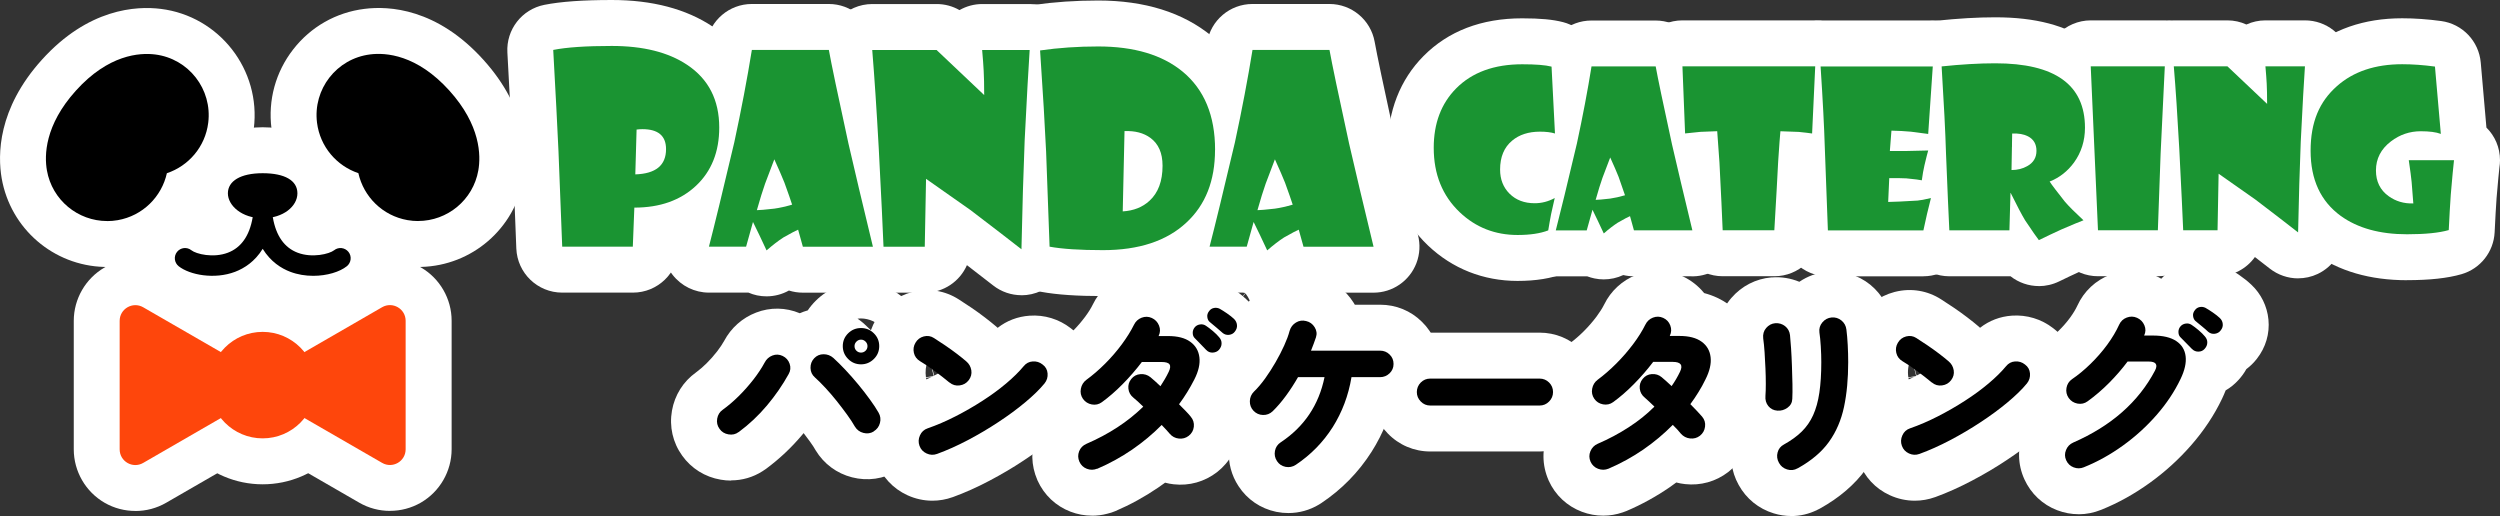
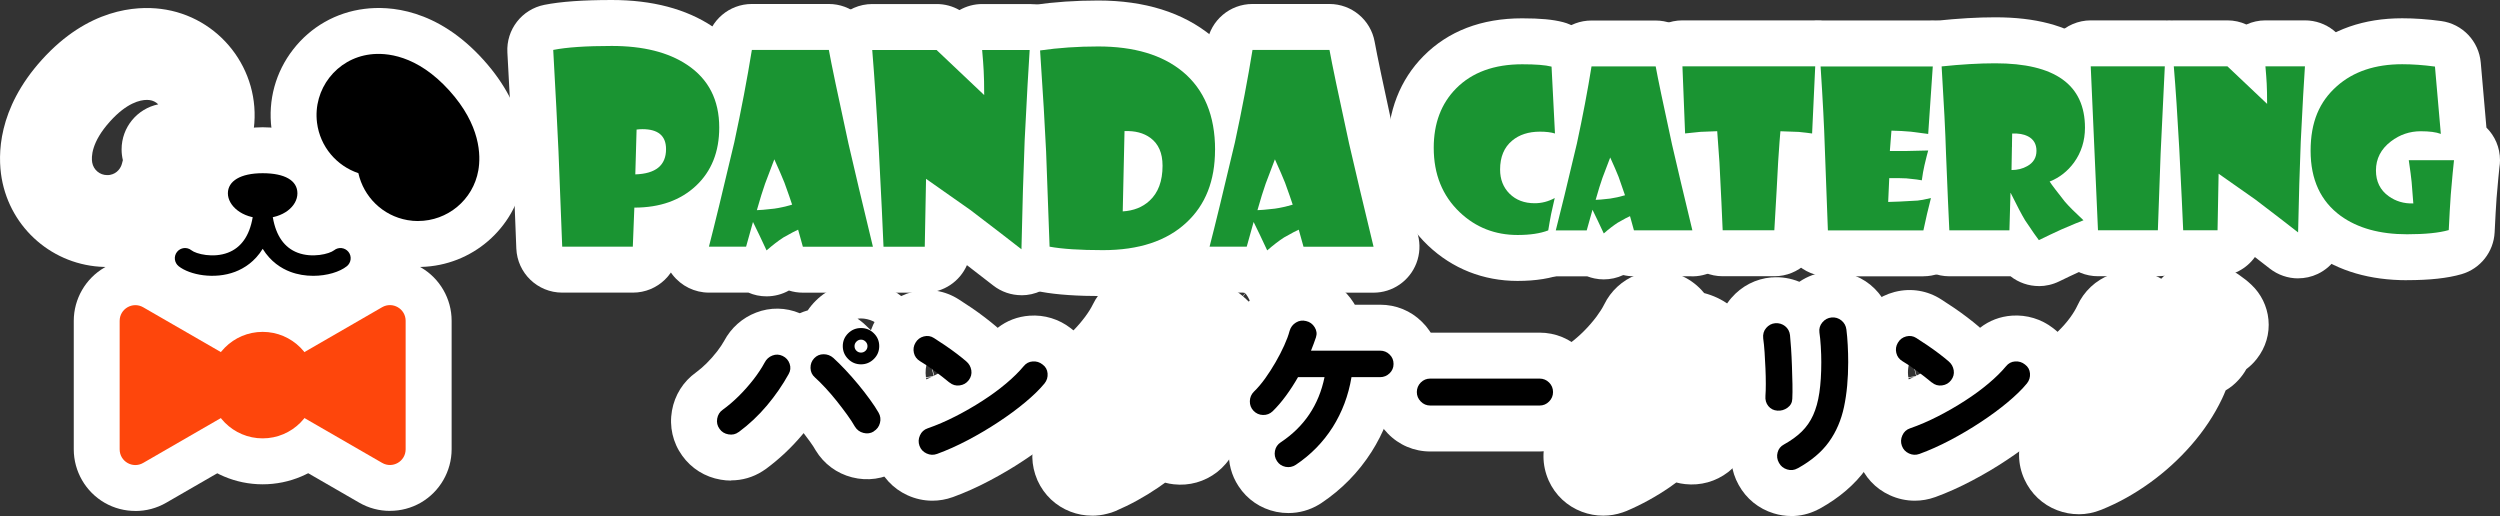
<svg xmlns="http://www.w3.org/2000/svg" id="_レイヤー_2" data-name=" レイヤー 2" viewBox="0 0 489.72 101.08">
  <rect x="0" y="0" width="489.72" height="101.08" fill="#333333" stroke="none" />
  <defs>
    <style>
      .cls-1 {
        fill: #fff;
      }

      .cls-2 {
        fill: #1a9432;
      }

      .cls-3 {
        fill: #fe460c;
      }
    </style>
  </defs>
  <g id="_レイヤー_1-2" data-name=" レイヤー 1-2">
    <g>
      <g>
        <g>
          <path class="cls-1" d="M123.96,57.32h-13.83c-4.83,0-8.8-3.82-8.99-8.65l-.73-18.69c-.23-4.96-.57-11.6-1.02-19.7-.25-4.48,2.83-8.45,7.23-9.33,3.22-.64,7.55-.95,13.23-.95,7.92,0,14.56,1.75,19.74,5.2,6.74,4.48,10.31,11.32,10.31,19.78h0c0,7.21-2.55,13.42-7.38,17.97-2.74,2.57-5.93,4.4-9.54,5.5v.22c-.2,4.83-4.17,8.65-9,8.65ZM121.47,29.22c0,.96.35,1.88.88,2.66.65-.14,1.33-.2,2.02-.2l-.21-6.4c-1.28.56-2.69,2.35-2.69,3.94ZM124.61,25.13h0ZM117.84,18.02c.03.49.05.98.08,1.46.48-.55,1.03-1.05,1.64-1.47-.6,0-1.18,0-1.71.02Z" />
          <path class="cls-1" d="M150.16,58.05c-.62,0-1.24-.06-1.86-.19-.59-.13-1.17-.31-1.71-.55-.14,0-.29.01-.44.01h-7.28c-2.78,0-5.41-1.29-7.12-3.49s-2.29-5.07-1.6-7.77c1.08-4.15,2.72-10.94,4.9-20.17,1.33-6.2,2.46-12.11,3.34-17.54.7-4.36,4.47-7.57,8.88-7.57h15.08c4.36,0,8.09,3.12,8.86,7.42.45,2.5,1.72,8.56,3.77,18.01,1.06,4.63,2.56,10.97,4.71,19.84.49,1.86.38,3.87-.39,5.72-1.39,3.36-4.67,5.56-8.31,5.56h-13.73c-.94,0-1.86-.15-2.72-.42-1.34.75-2.85,1.14-4.39,1.14ZM159.93,53.24h0ZM154.13,22.55c.63.18,1.25.43,1.82.74-.36-1.66-.67-3.16-.96-4.51h-.14c-.23,1.24-.47,2.5-.72,3.77Z" />
          <path class="cls-1" d="M200.1,57.83c-1.98,0-3.94-.65-5.56-1.92-1.31-1.03-3.03-2.36-5.13-3.97-1.39,3.18-4.57,5.39-8.25,5.39h-8.08c-4.84,0-8.81-3.82-8.99-8.66-.13-3.31-.44-9.73-.92-19.1-.41-7.36-.83-13.78-1.26-19.05-.21-2.51.65-4.98,2.35-6.83,1.7-1.85,4.1-2.9,6.62-2.9h12.6c1.58,0,3.12.41,4.47,1.19,1.35-.77,2.88-1.19,4.46-1.19h9.31c2.49,0,4.87,1.03,6.58,2.86,1.7,1.82,2.57,4.27,2.4,6.75-.23,3.44-.57,9.5-.97,17.53-.24,6.03-.45,13.16-.62,21.09-.07,3.41-2.07,6.49-5.15,7.95-1.23.58-2.54.87-3.85.87ZM181.4,26.03c1.82,0,3.64.55,5.18,1.64l2.48,1.74c.91.64,1.75,1.23,2.52,1.77.04-1.25.09-2.46.14-3.63-1.88-.23-3.67-1.04-5.11-2.4l-6.02-5.7c.13,2.09.27,4.29.4,6.58.14,0,.28,0,.42,0Z" />
          <path class="cls-1" d="M216.06,58c-5.08,0-9.03-.27-12.08-.83-4.15-.76-7.22-4.3-7.38-8.52l-.68-18.64c-.22-4.75-.61-11.35-1.17-19.52-.32-4.7,3.04-8.85,7.7-9.52,4.04-.58,8.29-.87,12.65-.87,9.14,0,16.63,2.34,22.26,6.97,4.41,3.65,9.66,10.46,9.66,22.28,0,.16,0,.33-.01.49-.11,8.3-3.05,15.34-8.51,20.38-5.52,5.15-13.08,7.78-22.43,7.78ZM218.91,32.88c.12.26.3.57.56.86l-.08-1.26c-.1.05-.22.13-.33.24-.06.05-.11.1-.15.16ZM218.66,33.32h0ZM213.3,18.12c.04.6.07,1.18.11,1.75.58-.69,1.26-1.29,2.02-1.77-.71,0-1.42,0-2.13.02Z" />
          <path class="cls-1" d="M248.23,58.05c-.62,0-1.24-.06-1.86-.19-.59-.12-1.17-.31-1.72-.55-.14,0-.29.01-.44.01h-7.28c-2.79,0-5.41-1.29-7.12-3.49-1.7-2.2-2.29-5.07-1.59-7.77,1.07-4.12,2.72-10.91,4.9-20.17,1.34-6.21,2.46-12.11,3.33-17.54.7-4.36,4.47-7.57,8.89-7.57h15.08c4.36,0,8.09,3.12,8.86,7.41.45,2.51,1.72,8.57,3.78,18.01,1.06,4.64,2.56,10.97,4.7,19.83.47,1.79.39,3.73-.31,5.54-1.34,3.47-4.67,5.76-8.39,5.76h-13.73c-.94,0-1.86-.15-2.72-.42-1.34.75-2.85,1.14-4.39,1.14ZM258,53.24h0ZM252.2,22.55c.64.18,1.25.43,1.82.74-.36-1.66-.68-3.16-.96-4.51h-.14c-.23,1.24-.47,2.5-.72,3.77Z" />
          <path class="cls-1" d="M297.28,55.03c-6.69,0-12.75-2.39-17.53-6.92-5.17-4.91-7.91-11.54-7.91-19.16,0-7.13,2.42-13.34,7-17.96,4.86-4.91,11.37-7.4,19.33-7.4,3.55,0,6.03.23,8.02.75,3.8.99,6.52,4.33,6.72,8.25l.66,12.99c.01.19.02.38.02.57h0c0,2.49-1,4.74-2.63,6.37,2.15,2.2,3.07,5.37,2.32,8.41-.13.51-.34,1.45-.63,2.83-.18.91-.33,1.85-.5,2.82-.51,3.16-2.67,5.8-5.65,6.95-2.62,1.01-5.64,1.5-9.23,1.5ZM301.34,34.81h0Z" />
          <path class="cls-1" d="M314.16,54.73c-.61,0-1.22-.06-1.83-.19-.48-.1-.95-.24-1.41-.41-.04,0-.07,0-.11,0h-6.06c-2.78,0-5.41-1.29-7.12-3.49-1.7-2.2-2.29-5.07-1.6-7.76.86-3.33,2.23-8.97,4.07-16.76,1.14-5.3,2.04-10.05,2.75-14.52.7-4.37,4.46-7.58,8.89-7.58h12.57c4.36,0,8.1,3.13,8.86,7.42.35,1.96,1.37,6.84,3.12,14.9.95,4.12,2.28,9.73,3.96,16.68.94,3.88-.79,7.92-4.25,9.91-1.53.88-3.25,1.28-4.92,1.19h-11.02c-.71,0-1.41-.08-2.08-.24-1.2.56-2.5.85-3.83.85ZM322.93,50.57h0Z" />
          <path class="cls-1" d="M347.57,54.11h-10.12c-4.83,0-8.8-3.82-8.99-8.65-.09-2.33-.26-5.88-.49-10.58-1.38-.33-2.67-1-3.77-1.94-1.88-1.63-3-3.96-3.1-6.45l-.52-13.15c-.1-2.45.81-4.83,2.5-6.59,1.7-1.77,4.04-2.76,6.49-2.76h26.01c4.97,0,9,4.03,9,9,0,.14,0,.29,0,.43l-.61,13.15c-.12,2.54-1.31,4.91-3.27,6.53-1.04.86-2.24,1.46-3.52,1.78-.15,2.81-.35,6.4-.61,10.76-.28,4.76-4.22,8.47-8.98,8.47Z" />
          <path class="cls-1" d="M376.77,54.13h-18.71c-4.84,0-8.81-3.83-8.99-8.67l-.61-16.39c-.11-3.8-.38-8.98-.81-15.47-.16-2.48.71-4.92,2.41-6.74,1.7-1.82,4.08-2.85,6.57-2.85h21.38c.3-.02.6-.03.91-.01,4.85.16,8.69,4.14,8.69,8.99v.02c0,.27-.01.53-.03.79l-.89,13.04c-.02.34-.07.68-.13,1.01.25,1.35.19,2.76-.21,4.12-.03.11-.2.7-.5,1.99,1.32,2.07,1.74,4.62,1.12,7.06-.11.41-.36,1.41-.74,3-.17.75-.39,1.75-.65,2.97-.89,4.14-4.56,7.13-8.8,7.13Z" />
          <path class="cls-1" d="M399.4,56.04c-2,0-3.97-.67-5.56-1.92-.07,0-.14,0-.21,0h-11.77c-4.8,0-8.75-3.77-8.99-8.56-.17-3.37-.39-8.59-.65-15.11-.12-4.06-.4-9.55-.85-16.89-.3-4.81,3.25-9.01,8.05-9.51,4.24-.44,7.98-.66,11.43-.66,7.87,0,13.9,1.59,18.44,4.85,3.71,2.67,8.14,7.74,8.14,16.76h0v.04c0,4.17-1.13,7.98-3.35,11.34.06.05.12.11.18.17,2.3,2.13,3.33,5.31,2.7,8.39-.62,3.08-2.8,5.6-5.75,6.68-.21.08-.99.38-3.76,1.57-1.34.61-2.71,1.26-4.08,1.93-1.27.62-2.63.93-3.97.93ZM390.14,28.06c.02.52.04,1.03.05,1.51,1.17-.52,2.48-.79,3.84-.77v-4.49c-.31,0-.83.1-1.35.4-1.19.67-2.14,1.94-2.54,3.35Z" />
          <path class="cls-1" d="M422.7,54.11h-11.73c-4.82,0-8.78-3.79-8.99-8.6l-1.42-32.12c-.11-2.45.79-4.84,2.49-6.62,1.7-1.77,4.05-2.78,6.5-2.78h14.51c4.97,0,9,4.03,9,9,0,.14,0,.3-.01.44l-.82,17.08c-.15,3.6-.33,8.59-.53,14.9-.16,4.85-4.14,8.7-9,8.7Z" />
          <path class="cls-1" d="M450.18,54.53c-1.98,0-3.95-.66-5.57-1.93-.78-.61-1.75-1.37-2.9-2.25-1.63,2.28-4.31,3.76-7.32,3.76h-6.73c-4.83,0-8.8-3.82-8.99-8.65-.1-2.65-.34-7.55-.77-15.91-.36-6.51-.7-11.69-1.05-15.8-.21-2.51.64-4.99,2.34-6.85,1.71-1.85,4.11-2.91,6.63-2.91h10.5c1.3,0,2.57.28,3.72.81,1.16-.53,2.43-.81,3.72-.81h7.76c4.17,0,7.8,2.87,8.76,6.93.26,1.11.31,2.22.16,3.29-.18,2.73-.43,7.2-.77,13.97-.2,4.93-.37,10.69-.51,17.53-.07,3.41-2.07,6.49-5.15,7.95-1.22.58-2.54.86-3.85.86ZM435.68,25.09c.13.02.27.04.4.06l-.42-.4c0,.11.01.23.02.34Z" />
          <path class="cls-1" d="M471.5,54.89c-7.23,0-13.37-1.78-18.24-5.3-4.41-3.21-9.64-9.27-9.64-20.05,0-8.07,2.76-14.61,8.2-19.41,4.9-4.34,11.21-6.55,18.74-6.55,2.4,0,4.97.18,7.63.54,4.17.56,7.39,3.94,7.76,8.14l1.11,12.73c1.65,1.63,2.66,3.89,2.66,6.39,0,.49-.04.98-.12,1.45-.1.91-.27,2.65-.55,5.96-.13,1.81-.25,4-.38,6.71-.19,3.84-2.79,7.14-6.49,8.21-2.73.79-6.23,1.17-10.68,1.17Z" />
        </g>
        <g>
          <path class="cls-1" d="M143.22,94.14c-.68,0-1.36-.06-2.05-.18-3.07-.52-5.75-2.2-7.54-4.71-1.84-2.56-2.55-5.68-2-8.81.54-3.05,2.21-5.71,4.71-7.49.68-.5,1.37-1.09,2.04-1.75.74-.73,1.46-1.54,2.13-2.41.54-.71,1-1.39,1.33-1.99,1.36-2.57,3.58-4.54,6.27-5.57,2.76-1.07,5.79-1.03,8.56.13.5-.22,1.02-.41,1.56-.56.46-.69,1-1.33,1.61-1.93,2.36-2.33,5.5-3.62,8.83-3.62s6.52,1.3,8.89,3.67c2.36,2.32,3.68,5.49,3.68,8.87,0,2.58-.77,5.04-2.2,7.11.33.52.64,1.01.91,1.49,1.51,2.61,1.93,5.74,1.14,8.73-.66,2.55-2.15,4.77-4.24,6.36-.34.28-.7.53-1.09.76-2.68,1.6-5.83,2.04-8.86,1.26-2.98-.76-5.51-2.63-7.12-5.28-.05-.08-.1-.17-.15-.25-.15-.27-.45-.76-.99-1.5-.37-.52-.78-1.05-1.22-1.63-.1.12-.2.24-.3.36-2.09,2.49-4.47,4.72-7.06,6.64-.24.17-.48.34-.72.48-1.84,1.17-3.94,1.78-6.12,1.78ZM146.7,68.76h0s0,0,0,0ZM167.98,62.42c.41.28.8.58,1.18.91.04.04.08.07.12.11.87.79,1.82,1.72,2.88,2.85.62.66,1.25,1.35,1.9,2.11.02-.2.03-.39.03-.59,0-1.42-.59-2.85-1.59-3.85-1.11-1.13-2.87-1.75-4.52-1.54Z" />
          <path class="cls-1" d="M182.64,98.08c-1.67,0-3.34-.36-4.9-1.08-2.82-1.29-4.98-3.62-6.06-6.55-1.06-2.92-.93-6.05.33-8.85.65-1.44,1.55-2.71,2.67-3.74-2.24-1.65-3.8-4-4.42-6.72-.67-2.93-.2-5.96,1.32-8.55,1.57-2.68,4.08-4.59,7.09-5.38.04-.01.08-.02.12-.03,3.15-.79,6.37-.25,9.07,1.5.69.44,1.51.97,2.39,1.57,1,.68,1.87,1.31,2.65,1.91.85.65,1.58,1.24,2.22,1.78.11.09.21.18.31.28,1.78-1.4,3.93-2.22,6.25-2.38,2.92-.21,5.76.67,8.05,2.44,2.61,1.98,4.19,4.87,4.46,8.15.25,3.03-.66,6-2.57,8.35-1.35,1.65-2.98,3.25-5.04,4.96-1.83,1.53-3.82,2.99-6.06,4.47-2.12,1.41-4.4,2.75-6.74,3.98-2.42,1.28-4.83,2.35-7.14,3.19,0,0,0,0-.01,0-1.3.47-2.64.7-3.98.7ZM184.75,92.38l-.1.04s.07-.02.1-.04ZM183.55,88.92h0,0ZM207.53,77.39s0,0,0,0c0,0,0,0,0,0ZM182.46,73.85l-1.06.18c.02.1.04.2.06.29.33-.15.66-.31,1-.47ZM181.72,70.66c-.38,1.03-.5,2.16-.34,3.24l1.41-.22s.07-.03.1-.05l-.6-2.39-.58-.58ZM178.11,73.8s.06.04.09.06c-.03-.02-.06-.04-.09-.06ZM182.41,71.35l.59,2.23s.03-.02.05-.03c.34-.18.69-.35,1.02-.54l-1.67-1.67Z" />
          <path class="cls-1" d="M213.89,101.01c-1.42,0-2.84-.26-4.19-.78-2.88-1.1-5.16-3.26-6.44-6.07-.02-.05-.04-.09-.06-.14-1.24-2.85-1.31-6.01-.19-8.89.35-.9.8-1.74,1.34-2.5-1.48-2.46-2-5.34-1.45-8.18.57-2.91,2.16-5.47,4.48-7.22.04-.03.07-.06.11-.08.88-.64,1.77-1.41,2.64-2.28.89-.89,1.69-1.82,2.4-2.77.67-.9,1.19-1.73,1.55-2.47,1.27-2.63,3.52-4.71,6.3-5.78,2.96-1.14,6.14-1.04,8.99.25.36.16.71.34,1.05.54,1.48-1.59,3.42-2.68,5.58-3.12,2.38-.49,4.79-.17,6.96.91.13.07.26.13.39.21.68.38,1.4.83,2.15,1.35.94.65,1.74,1.29,2.43,1.94.06.06.12.12.18.18,1.8,1.8,2.93,4.17,3.17,6.66.27,2.71-.5,5.4-2.19,7.62-.62.83-1.35,1.55-2.16,2.15-.38.68-.84,1.33-1.37,1.94-.07.08-.14.15-.21.23-.75.81-1.62,1.48-2.57,2.01-.23.58-.5,1.16-.8,1.74-.03.05-.05.1-.08.15.83,1.85,1.15,3.89.92,5.97-.35,3.14-1.92,5.95-4.42,7.91-2.44,1.88-5.44,2.72-8.47,2.38-.58-.06-1.15-.17-1.7-.32-.44.33-.89.64-1.34.95-2.65,1.81-5.47,3.36-8.41,4.62-.52.22-1.06.4-1.61.52-.97.26-1.97.38-2.97.38ZM210.56,71.5s-.02.01-.03.02c.01,0,.02-.01.03-.02ZM243.5,58.06c.41.35.78.69,1.12,1.03l.19-.23c-.22-.48-.5-.95-.82-1.38l-.49.58ZM242.1,56.94c.45.34.87.67,1.22.96.04.03.08.07.12.1l.49-.59c-.54-.28-1.11-.49-1.7-.62l-.13.15ZM241.77,56.7c.07.05.14.1.21.16l.08-.1c-.1-.02-.2-.04-.29-.06Z" />
          <path class="cls-1" d="M252.36,100.5c-.75,0-1.5-.07-2.25-.22-.04,0-.08-.02-.12-.02-3.07-.64-5.69-2.43-7.38-5.03-1.38-2.09-2.04-4.58-1.88-7.09-.59-.42-1.15-.9-1.66-1.44-2.19-2.32-3.31-5.27-3.23-8.37.08-3.01,1.3-5.84,3.42-7.97.04-.04.09-.09.13-.13.34-.32.73-.79,1.16-1.39.52-.73,1.05-1.55,1.54-2.4.49-.85.92-1.68,1.28-2.48.39-.87.52-1.3.55-1.41.03-.1.05-.2.08-.3.85-2.86,2.63-5.2,5.17-6.75,2.64-1.62,5.76-2.1,8.79-1.37,3,.71,5.56,2.55,7.21,5.19.08.12.15.24.22.37h4.97c3.09,0,5.99,1.18,8.17,3.34,2.24,2.18,3.47,5.12,3.47,8.27s-1.23,6.05-3.47,8.25c-1.95,1.88-4.38,3.01-6.96,3.27-.79,1.98-1.75,3.88-2.89,5.67-2.56,4.02-5.86,7.39-9.84,10.05-.15.1-.31.2-.46.29-1.83,1.1-3.89,1.67-6,1.67ZM255.87,94.13h0s.05-.03.07-.05c-.02.02-.05.03-.07.05Z" />
          <path class="cls-1" d="M301.58,88.44h-21.4c-3.18,0-6.15-1.26-8.35-3.55-2.1-2.14-3.29-5.03-3.29-8.09s1.21-6.04,3.41-8.23c2.2-2.2,5.12-3.41,8.23-3.41h21.4c3.11,0,6.04,1.21,8.23,3.41,2.2,2.2,3.41,5.12,3.41,8.23s-1.19,5.95-3.35,8.15c-2.21,2.25-5.15,3.49-8.29,3.49ZM301.58,83.16h0,0Z" />
          <path class="cls-1" d="M314.05,101.01c-1.41,0-2.82-.25-4.17-.76-2.92-1.1-5.22-3.26-6.5-6.09-.02-.04-.04-.08-.05-.12-1.28-2.94-1.31-6.18-.08-9.11.34-.82.77-1.59,1.27-2.29-1.49-2.46-2.01-5.34-1.46-8.19.57-2.92,2.16-5.47,4.48-7.22.94-.7,1.84-1.48,2.72-2.36s1.72-1.84,2.47-2.84c.64-.86,1.15-1.66,1.52-2.4,1.28-2.63,3.53-4.71,6.3-5.79,2.92-1.13,6.09-1.05,8.94.23,1.72.78,3.19,1.93,4.33,3.34,1.79.47,3.4,1.22,4.81,2.25,3.03,2.18,4.97,5.49,5.41,9.27.36,3.03-.28,6.19-1.88,9.39-.04.08-.08.16-.11.23.86,1.91,1.17,4.03.89,6.18-.39,3.05-1.93,5.78-4.33,7.68-.03.02-.06.05-.09.07-2.4,1.85-5.4,2.69-8.44,2.35-.58-.06-1.15-.17-1.71-.32-.43.32-.88.64-1.32.95-2.64,1.81-5.46,3.37-8.42,4.63-.26.11-.52.21-.79.29-1.23.42-2.5.63-3.78.63ZM310.72,71.48s-.02.02-.04.03c.01,0,.02-.02.04-.03ZM318.98,61.9s0,0,0,0c0,0,0,0,0,0Z" />
          <path class="cls-1" d="M350.88,101.08c-1.14,0-2.29-.17-3.43-.52-2.96-.9-5.39-2.88-6.87-5.58-1.47-2.62-1.86-5.72-1.07-8.67.06-.24.14-.48.21-.72-.1-.11-.2-.23-.3-.35-1.92-2.35-2.84-5.37-2.57-8.5.01-.18.04-.65.04-1.56,0-.86-.02-1.74-.06-2.6-.05-1.02-.09-2-.16-2.97-.05-.81-.12-1.5-.2-2.06-.01-.08-.02-.17-.03-.26-.37-3.29.59-6.45,2.69-8.9,2.02-2.35,4.81-3.79,7.86-4.05h.15c1.84-.14,3.66.17,5.33.86,1.6-1.09,3.45-1.77,5.41-1.96,3.09-.29,6.08.6,8.47,2.52,2.41,1.98,3.9,4.7,4.27,7.71.14,1.1.25,2.34.31,3.67.07,1.34.1,2.59.1,3.82,0,3.88-.34,7.45-1.02,10.63-.81,3.81-2.3,7.25-4.44,10.23-2.19,3.05-5.23,5.67-9.05,7.79-.18.1-.37.2-.56.28-1.6.8-3.34,1.2-5.09,1.2ZM345.96,71.96c.58.2,1.19.31,1.8.34,0-.27.01-.54.02-.82-.62.07-1.24.23-1.81.48ZM348.8,71.46h0,0Z" />
          <path class="cls-1" d="M375.08,98.08c-1.67,0-3.34-.36-4.9-1.08-2.82-1.28-4.98-3.62-6.06-6.55-1.06-2.92-.93-6.05.33-8.86.65-1.44,1.55-2.7,2.66-3.74-2.24-1.65-3.79-4-4.42-6.72-.67-2.93-.2-5.96,1.32-8.55,1.57-2.68,4.08-4.59,7.09-5.38.04-.01.08-.02.12-.03,3.15-.79,6.38-.25,9.07,1.5.69.44,1.51.97,2.39,1.57,1.01.69,1.88,1.31,2.66,1.91.86.65,1.58,1.24,2.22,1.78.11.09.21.18.31.28,1.78-1.4,3.93-2.22,6.25-2.38,2.91-.2,5.76.67,8.05,2.44,2.61,1.98,4.19,4.87,4.46,8.14.25,3.04-.66,6-2.57,8.36-1.35,1.65-2.99,3.26-5.04,4.97-1.84,1.53-3.82,3-6.06,4.47-2.12,1.41-4.4,2.75-6.74,3.98-2.42,1.27-4.82,2.35-7.14,3.19,0,0,0,0-.01,0-1.3.47-2.64.7-3.98.7ZM377.19,92.38s-.07.02-.1.03c.03-.01.07-.02.1-.03ZM375.99,88.92h0,0ZM399.97,77.39s0,0,0,0c0,0,0,0,0,0ZM374.9,73.85l-1.06.18c.02.1.04.2.06.29.33-.15.66-.31,1-.47ZM374.27,70.36c-.47,1.11-.64,2.36-.45,3.55l1.4-.22s.08-.04.12-.06l-.72-2.9-.34-.37ZM370.55,73.8s.07.04.1.06c-.03-.02-.07-.04-.1-.06ZM374.71,70.84l.72,2.74s.04-.02.05-.03c.39-.2.77-.4,1.14-.6l-1.92-2.11Z" />
          <path class="cls-1" d="M407.19,100.73c-1.42,0-2.84-.26-4.2-.78-2.87-1.09-5.16-3.25-6.44-6.07-1.32-2.91-1.39-6.15-.18-9.11.31-.77.7-1.49,1.15-2.17-1.53-2.45-2.09-5.35-1.58-8.2.56-3.09,2.26-5.75,4.8-7.51.03-.02.06-.04.09-.06.76-.52,1.57-1.18,2.38-1.98.87-.85,1.64-1.73,2.3-2.63.61-.84,1.08-1.62,1.41-2.33,1.29-2.84,3.6-5,6.5-6.1,2.91-1.1,6.06-1,8.88.26.37.17.73.35,1.07.55,1.5-1.66,3.48-2.81,5.7-3.26,2.38-.49,4.79-.17,6.97.92.12.06.25.13.37.2.68.38,1.4.84,2.16,1.36.94.65,1.74,1.29,2.43,1.94,1.92,1.8,3.11,4.23,3.36,6.84.27,2.75-.53,5.46-2.26,7.67-.6.78-1.3,1.46-2.07,2.04-.41.74-.92,1.44-1.51,2.09-.75.83-1.6,1.53-2.54,2.07-.21.54-.45,1.09-.71,1.64-1.52,3.19-3.56,6.26-6.06,9.12-2.4,2.74-5.12,5.22-8.1,7.36-3,2.16-6.16,3.92-9.4,5.23-.03.01-.07.03-.1.04-1.43.58-2.93.88-4.44.88ZM408.21,91.53h0,0ZM403.68,71.31s-.04.03-.05.04c.02-.01.04-.03.05-.04ZM411.92,61.8s0,0,0,0c0,0,0,0,0,0Z" />
        </g>
        <g>
          <path class="cls-1" d="M51.45,51.75c-8.72,0-15.81-6.23-15.81-13.88,0-8.89,8.2-12.94,15.81-12.94s15.81,4.05,15.81,12.94c0,7.78-6.94,13.88-15.81,13.88ZM50.43,43.01h0s0,0,0,0ZM52.48,43.01h0ZM51.48,33.77c-.7.23-2.22,1.66-2.22,4.1,0,2.12,1.13,3.76,2.19,4.59,1.06-.83,2.19-2.46,2.19-4.59,0-2.5-1.49-3.9-2.16-4.1ZM51.58,33.74h0Z" />
          <path class="cls-1" d="M61.37,63.03h-.03c-2.7,0-5.29-.46-7.69-1.38-.76-.29-1.49-.62-2.2-.99-.7.37-1.42.69-2.16.98-6.59,2.51-14.94,1.48-19.88-2.44-4.75-3.81-5.53-10.73-1.78-15.45,3.22-4.01,8.65-5.19,13.1-3.21,1.14-5.02,5.57-8.59,10.73-8.59s9.63,3.57,10.75,8.58c1.76-.79,3.75-1.1,5.74-.87,2.9.33,5.5,1.77,7.33,4.05,1.85,2.3,2.68,5.19,2.34,8.13-.33,2.9-1.77,5.5-4.05,7.33-3.07,2.46-7.52,3.86-12.2,3.86ZM71.09,56.04c-.11.08-.22.17-.33.25.11-.08.22-.16.33-.25ZM62.8,44.81h0ZM43.02,41.92s.04.03.06.05c-.02-.02-.04-.03-.06-.05ZM62.55,41.93h0Z" />
          <g>
            <path class="cls-1" d="M20.98,52.31c-.18,0-.37,0-.55-.02-9.96-.26-18.37-7.48-20.1-17.36-.79-4.54-.82-13.59,7.86-23.21C17.28,1.65,26.7,1.14,31.5,1.74c11.48,1.43,19.65,11.94,18.22,23.43-.79,6.34-4.48,11.94-9.81,15.25-2.88,6.03-8.51,10.4-15.31,11.59-1.22.21-2.44.31-3.63.31ZM28.78,19.57c-1.32,0-3.94.57-7.22,4.21-3.71,4.11-3.68,7-3.5,8.05.25,1.43,1.48,2.47,2.92,2.47.07,0,.14,0,.21,0,.11,0,.23-.02.35-.04,1.42-.25,2.17-1.39,2.37-2.28.05-.21.1-.41.16-.61-.16-.67-.25-1.38-.25-2.1h0c0-4.36,3.08-7.99,7.18-8.83-.45-.45-1.05-.76-1.72-.84-.14-.02-.3-.03-.5-.03Z" />
            <path class="cls-1" d="M81.91,52.3c-1.19,0-2.4-.1-3.6-.31-6.82-1.19-12.45-5.56-15.33-11.59-5.31-3.3-9-8.89-9.8-15.22-.7-5.58.81-11.08,4.25-15.5,3.44-4.43,8.4-7.25,13.96-7.94,4.78-.61,14.18-.13,23.31,9.98,8.69,9.63,8.66,18.67,7.87,23.21-1.73,9.88-10.13,17.1-20.08,17.36-.19.01-.38.02-.57.02ZM78.51,25.97c3.04,1.09,5.33,3.76,5.86,7.02.23-.34.4-.74.48-1.18.18-1.05.21-3.94-3.5-8.05-3.78-4.18-6.64-4.32-7.7-4.18-.82.1-1.38.47-1.75.85,3.03.6,5.51,2.73,6.62,5.54Z" />
          </g>
        </g>
        <g>
          <g>
            <path class="cls-1" d="M26.52,100.09c-2.08,0-4.16-.53-6.02-1.6-3.73-2.15-6.05-6.16-6.05-10.47v-25.17c0-4.29,2.31-8.3,6.03-10.45,3.72-2.15,8.35-2.16,12.07-.01l21.47,12.39c.12.06.24.13.36.2,3.72,2.16,6.03,6.17,6.02,10.48,0,4.3-2.33,8.29-6.05,10.44l-21.79,12.58c-1.86,1.08-3.95,1.62-6.04,1.62ZM23.56,82.88s-.02,0-.02.01h.02ZM32.44,73.11v4.64l4.02-2.32-4.02-2.32Z" />
            <path class="cls-1" d="M76.4,100.08c-2.1,0-4.19-.54-6.06-1.63l-21.78-12.57c-3.71-2.14-6.03-6.14-6.04-10.43,0-4.3,2.3-8.32,6.02-10.48.12-.07.24-.13.36-.2l21.46-12.39c3.74-2.15,8.36-2.15,12.08,0,3.72,2.15,6.03,6.15,6.03,10.45v25.17c0,4.31-2.32,8.32-6.05,10.47-1.86,1.07-3.94,1.6-6.02,1.6ZM79.33,82.86h.02s-.02,0-.02,0ZM66.45,75.43l4.02,2.32v-4.64l-4.02,2.32Z" />
          </g>
          <path class="cls-1" d="M51.45,94.87c-10.71,0-19.43-8.72-19.43-19.43s8.72-19.43,19.43-19.43,19.43,8.72,19.43,19.43-8.72,19.43-19.43,19.43ZM51.45,74.01c-.79,0-1.43.64-1.43,1.43s.64,1.43,1.43,1.43,1.43-.64,1.43-1.43-.64-1.43-1.43-1.43Z" />
        </g>
      </g>
      <g>
        <g>
          <path class="cls-2" d="M140.89,24.99c0,4.75-1.52,8.55-4.55,11.4-3.04,2.85-7.06,4.28-12.08,4.28l-.3,7.65h-13.83l-.73-18.69c-.22-4.82-.56-11.43-1.03-19.85,2.61-.52,6.43-.78,11.47-.78,6.14,0,11.06,1.23,14.75,3.69,4.2,2.79,6.3,6.89,6.3,12.29h0ZM130.47,29.21c0-2.61-1.55-3.91-4.64-3.91-.37,0-.74.03-1.13.08l-.25,8.78c4.01-.13,6.02-1.78,6.02-4.94h0Z" />
          <path class="cls-2" d="M171,48.33h-13.73l-.93-3.34c-.38.15-1.35.66-2.89,1.53-.99.64-2.08,1.48-3.29,2.53l-1.43-3.04c-.28-.6-.69-1.45-1.23-2.53l-1.35,4.84h-7.28c1.07-4.13,2.73-10.95,4.97-20.45,1.37-6.36,2.52-12.39,3.44-18.09h15.08c.47,2.63,1.75,8.74,3.84,18.34,1.15,5.02,2.75,11.75,4.79,20.2h0ZM155.17,40.1c-.28-.89-.79-2.32-1.51-4.32-.44-1.1-1.1-2.63-1.98-4.57-.38.97-.99,2.56-1.81,4.77-.45,1.27-.99,3-1.61,5.19.5,0,1.64-.1,3.41-.3,1.07-.15,2.23-.41,3.49-.78h0Z" />
          <path class="cls-2" d="M201.7,9.79c-.23,3.38-.56,9.28-.98,17.69-.25,6.19-.46,13.31-.63,21.35-2.19-1.72-5.53-4.29-10.01-7.7-1.94-1.35-4.83-3.39-8.68-6.1l-.25,13.3h-8.08c-.13-3.4-.44-9.8-.93-19.22-.42-7.63-.85-14.07-1.28-19.32h12.6l9.33,8.83c0-2.02-.03-3.61-.1-4.77-.05-1.02-.15-2.38-.3-4.06,0,0,9.31,0,9.31,0Z" />
          <path class="cls-2" d="M238.01,29.36c0,6.04-1.87,10.79-5.62,14.25-3.86,3.6-9.31,5.39-16.33,5.39-4.52,0-8-.23-10.46-.68l-.68-18.64c-.22-4.78-.61-11.38-1.18-19.8,3.63-.52,7.42-.78,11.37-.78,7.04,0,12.55,1.64,16.54,4.92,4.25,3.51,6.37,8.62,6.37,15.33h0ZM227.73,32.45c0-2.46-.79-4.27-2.38-5.44-1.32-.97-3.01-1.41-5.07-1.33l-.35,15.73c2.14-.13,3.89-.83,5.24-2.08,1.71-1.56,2.56-3.85,2.56-6.88h0Z" />
          <path class="cls-2" d="M269.07,48.33h-13.73l-.93-3.34c-.38.15-1.35.66-2.89,1.53-.99.64-2.08,1.48-3.29,2.53l-1.43-3.04c-.28-.6-.69-1.45-1.23-2.53l-1.35,4.84h-7.28c1.07-4.13,2.73-10.95,4.97-20.45,1.37-6.36,2.52-12.39,3.44-18.09h15.08c.47,2.63,1.75,8.74,3.84,18.34,1.15,5.02,2.75,11.75,4.79,20.2h0ZM253.23,40.1c-.28-.89-.79-2.32-1.51-4.32-.44-1.1-1.1-2.63-1.98-4.57-.38.97-.99,2.56-1.81,4.77-.45,1.27-.99,3-1.61,5.19.5,0,1.64-.1,3.41-.3,1.07-.15,2.23-.41,3.49-.78h0Z" />
          <path class="cls-2" d="M304.6,26.15c-.77-.24-1.75-.36-2.95-.36-2.23,0-4.04.59-5.44,1.76-1.58,1.31-2.36,3.2-2.36,5.67,0,1.92.62,3.5,1.87,4.74,1.25,1.23,2.88,1.85,4.9,1.85,1.38,0,2.69-.34,3.93-1.02-.14.57-.38,1.62-.71,3.16-.2,1.02-.38,2.08-.56,3.18-1.56.6-3.56.9-6,.9-4.42,0-8.2-1.48-11.33-4.45-3.4-3.23-5.1-7.44-5.1-12.63,0-4.79,1.46-8.67,4.39-11.63,3.12-3.15,7.44-4.73,12.94-4.73,2.65,0,4.56.15,5.75.46l.67,13.11h0Z" />
          <path class="cls-2" d="M331.51,45.12h-11.44l-.77-2.78c-.32.12-1.12.55-2.4,1.28-.82.53-1.74,1.23-2.74,2.11l-1.19-2.53c-.24-.5-.58-1.21-1.02-2.11l-1.13,4.04h-6.06c.89-3.44,2.27-9.12,4.14-17.04,1.14-5.3,2.1-10.32,2.86-15.08h12.57c.39,2.19,1.46,7.28,3.2,15.29.96,4.18,2.29,9.79,3.99,16.83h-.01ZM318.32,38.26c-.24-.74-.66-1.94-1.25-3.6-.36-.92-.91-2.19-1.65-3.81-.32.81-.82,2.13-1.51,3.97-.38,1.06-.82,2.5-1.34,4.33.42,0,1.37-.08,2.84-.25.89-.13,1.86-.34,2.91-.65h0Z" />
          <path class="cls-2" d="M355.58,13l-.61,13.15c-.54-.08-1.42-.19-2.61-.31-.74-.04-1.94-.08-3.6-.13-.08.82-.23,2.81-.44,5.96-.15,3.05-.4,7.53-.75,13.44h-10.12c-.11-2.82-.32-7.24-.63-13.28-.14-2.09-.29-4.13-.44-6.13l-3.3.13-2.99.31-.52-13.15h26.01,0Z" />
          <path class="cls-2" d="M378.61,13l-.9,13.24c-.52-.08-1.63-.23-3.35-.44-1.17-.11-2.45-.18-3.85-.21l-.31,3.99c1.53.04,4.04,0,7.51-.1-.15.52-.4,1.48-.73,2.89-.2.85-.37,1.83-.52,2.95-.4-.1-1.42-.22-3.03-.38-.75-.04-1.87-.06-3.35-.04l-.21,4.66c1.05-.01,2.97-.1,5.77-.27.53-.04,1.4-.21,2.61-.5-.11.43-.37,1.47-.77,3.12-.2.85-.43,1.92-.71,3.22h-18.71l-.61-16.39c-.11-3.75-.38-8.99-.82-15.72h21.98v-.02Z" />
          <path class="cls-2" d="M408.42,25.02c0,2.56-.72,4.84-2.15,6.82-1.27,1.73-2.86,2.97-4.77,3.72.4.63,1.4,1.94,2.99,3.95.79.92,2.01,2.13,3.64,3.64-.66.24-2.1.84-4.33,1.8-1.56.71-3.03,1.41-4.41,2.09-.4-.5-1.3-1.8-2.7-3.89-.64-1.06-1.58-2.84-2.82-5.35h-.04l-.21,7.32h-11.77c-.15-3.04-.37-8.05-.65-15.03-.12-4.11-.41-9.81-.86-17.08,3.83-.4,7.33-.61,10.5-.61,11.72,0,17.58,4.21,17.58,12.63h0ZM398.92,29.54c0-1.32-.56-2.27-1.67-2.84-.82-.42-1.85-.6-3.09-.54l-.13,7.15c1.16,0,2.19-.26,3.09-.77,1.2-.67,1.8-1.67,1.8-2.99h0Z" />
          <path class="cls-2" d="M424.06,13l-.82,17.08c-.15,3.68-.33,8.69-.54,15.03h-11.73l-1.42-32.12h14.51Z" />
          <path class="cls-2" d="M451.51,13c-.2,2.82-.47,7.73-.82,14.74-.21,5.16-.38,11.09-.52,17.79-1.83-1.44-4.61-3.58-8.34-6.42-1.62-1.13-4.03-2.82-7.23-5.08l-.21,11.08h-6.73c-.11-2.83-.37-8.17-.77-16.02-.35-6.36-.7-11.72-1.07-16.1h10.5l7.78,7.36c0-1.69-.03-3.01-.08-3.97-.04-.85-.13-1.98-.25-3.39h7.76-.02Z" />
          <path class="cls-2" d="M480.71,31.38c-.14,1.19-.35,3.42-.63,6.71-.14,1.97-.27,4.29-.4,6.98-1.87.54-4.59.82-8.18.82-5.33,0-9.65-1.2-12.98-3.6-3.93-2.86-5.9-7.11-5.9-12.75s1.72-9.63,5.16-12.67c3.23-2.86,7.49-4.29,12.78-4.29,1.99,0,4.13.15,6.42.46l1.15,13.19c-.92-.35-2.23-.52-3.93-.52-2.16,0-4.11.66-5.85,1.99-1.95,1.49-2.93,3.39-2.93,5.69,0,2.17.83,3.85,2.49,5.04,1.39,1,3,1.48,4.83,1.42l-.33-4.2c-.08-.86-.27-2.29-.56-4.27h8.87-.01Z" />
        </g>
        <g>
          <path d="M144.69,84.63c-.57.44-1.24.59-1.99.46-.76-.13-1.34-.49-1.75-1.08-.44-.6-.59-1.27-.46-2.01.13-.74.49-1.32,1.08-1.73,1.05-.76,2.1-1.65,3.14-2.68s2-2.12,2.89-3.26c.88-1.14,1.61-2.24,2.18-3.3.34-.66.85-1.13,1.53-1.39.67-.26,1.34-.23,2.01.09.66.32,1.12.83,1.36,1.53.24.7.18,1.37-.19,2.01-1.19,2.15-2.61,4.21-4.26,6.17s-3.49,3.69-5.53,5.2h0ZM171.14,84.53c-.62.37-1.29.46-2.01.27-.72-.18-1.28-.6-1.67-1.24-.39-.69-.9-1.47-1.53-2.34-.63-.87-1.31-1.76-2.04-2.68s-1.47-1.77-2.22-2.58c-.74-.8-1.43-1.48-2.04-2.03-.55-.48-.84-1.09-.86-1.84-.02-.74.22-1.38.72-1.91s1.12-.79,1.84-.79,1.36.24,1.91.72c.73.66,1.52,1.45,2.37,2.35.85.9,1.68,1.85,2.51,2.85.82,1,1.59,1.97,2.28,2.94.7.96,1.27,1.82,1.7,2.58.37.64.46,1.32.27,2.03-.18.71-.6,1.26-1.24,1.65v.02ZM168.66,71.37c-.98,0-1.83-.35-2.52-1.05-.7-.7-1.05-1.54-1.05-2.52s.35-1.82,1.05-2.51,1.54-1.03,2.52-1.03,1.83.34,2.52,1.03c.7.69,1.05,1.52,1.05,2.51s-.35,1.83-1.05,2.52-1.54,1.05-2.52,1.05ZM168.66,69.07c.34,0,.64-.12.89-.36s.38-.54.38-.91c0-.34-.13-.64-.38-.89s-.55-.38-.89-.38-.64.13-.89.38-.38.55-.38.89c0,.37.13.67.38.91s.55.36.89.36Z" />
          <path d="M185.99,74.94c-.92-.76-1.89-1.52-2.92-2.28-1.03-.77-1.98-1.4-2.85-1.91-.64-.39-1.04-.93-1.2-1.63s-.06-1.36.31-1.98c.37-.64.91-1.05,1.63-1.24.72-.18,1.38-.08,1.98.31.69.44,1.43.92,2.22,1.46.79.54,1.55,1.08,2.27,1.63s1.33,1.04,1.84,1.48c.55.46.88,1.04,1,1.75.11.71-.06,1.36-.52,1.96-.44.57-1.02.91-1.77,1.01s-1.4-.09-1.98-.57h0ZM183.55,88.92c-.69.25-1.37.22-2.04-.09-.68-.31-1.14-.81-1.39-1.49-.25-.69-.22-1.37.09-2.06.31-.69.81-1.14,1.49-1.37,1.79-.62,3.6-1.4,5.44-2.34,1.84-.94,3.62-1.96,5.32-3.06,1.71-1.1,3.25-2.23,4.64-3.4s2.52-2.29,3.42-3.37c.46-.57,1.05-.89,1.77-.94s1.37.14,1.94.6c.6.44.92,1.02.98,1.75.06.73-.14,1.39-.6,1.96-.96,1.17-2.23,2.4-3.8,3.71s-3.31,2.59-5.24,3.86c-1.92,1.27-3.92,2.45-5.99,3.54-2.07,1.09-4.08,1.99-6.03,2.7Z" />
-           <path d="M214.91,91.81c-.66.27-1.33.28-2.01.02s-1.16-.73-1.46-1.39c-.3-.69-.31-1.37-.05-2.04s.74-1.16,1.43-1.46c4.4-1.9,8.11-4.33,11.13-7.28-.37-.37-.72-.7-1.05-1s-.62-.55-.88-.76c-.57-.46-.9-1.04-.98-1.75s.11-1.35.57-1.92,1.05-.89,1.79-.94c.73-.06,1.39.14,1.96.6.25.21.54.46.88.76.33.3.69.63,1.08,1,.3-.46.58-.92.86-1.39.27-.47.53-.94.76-1.43.32-.66.37-1.15.15-1.46s-.74-.46-1.56-.46h-3.85c-1.15,1.51-2.4,2.96-3.78,4.35-1.37,1.39-2.73,2.56-4.05,3.52-.6.44-1.25.58-1.98.45-.72-.14-1.3-.5-1.73-1.1-.41-.6-.55-1.25-.41-1.98.14-.72.49-1.3,1.06-1.73,1.26-.92,2.49-1.98,3.69-3.18s2.3-2.47,3.28-3.8c.98-1.33,1.77-2.6,2.37-3.81.32-.66.82-1.13,1.49-1.39.68-.26,1.35-.25,2.01.05.66.3,1.13.79,1.41,1.48s.25,1.36-.07,2.03l-.03.03h1.89c1.85,0,3.3.37,4.33,1.12,1.03.74,1.63,1.76,1.79,3.04.16,1.28-.17,2.74-1,4.36-.85,1.67-1.84,3.29-2.99,4.84.48.48.93.93,1.34,1.36.41.42.73.78.96,1.08.48.57.68,1.23.6,1.96-.08.73-.42,1.33-1.01,1.79-.57.44-1.22.61-1.94.53s-1.31-.4-1.77-.94c-.16-.21-.38-.46-.67-.76s-.59-.62-.91-.96c-1.74,1.76-3.67,3.37-5.79,4.83-2.12,1.45-4.4,2.71-6.85,3.76v-.03ZM236.28,68.55c-.23-.25-.59-.62-1.08-1.12-.49-.49-.9-.91-1.22-1.25-.23-.25-.34-.58-.34-1s.15-.79.45-1.13c.25-.27.58-.44,1-.5.41-.06.79.03,1.13.26.39.25.84.6,1.36,1.03.52.44.93.85,1.25,1.24.32.37.48.77.46,1.22,0,.45-.19.86-.53,1.25-.3.32-.7.49-1.2.52-.5.02-.93-.15-1.27-.52h-.01ZM239.47,65.19c-.25-.23-.64-.57-1.17-1.01-.53-.45-.97-.82-1.34-1.12-.25-.21-.41-.52-.46-.94-.06-.42.06-.82.36-1.19.23-.32.54-.52.93-.6.39-.08.77-.03,1.13.15.41.23.89.53,1.44.91s1.01.74,1.37,1.08c.34.34.54.74.58,1.19.05.45-.09.88-.41,1.29-.27.37-.65.58-1.13.64s-.92-.07-1.31-.4h.01Z" />
          <path d="M253.83,91.05c-.62.41-1.29.54-2.01.4-.72-.15-1.28-.52-1.67-1.12-.41-.62-.54-1.29-.4-2.01s.52-1.28,1.12-1.67c4.6-3.05,7.47-7.3,8.59-12.78h-5.19c-.73,1.28-1.52,2.5-2.37,3.66-.85,1.16-1.72,2.17-2.61,3.04-.53.5-1.16.74-1.89.72s-1.35-.3-1.85-.82c-.5-.53-.74-1.16-.72-1.89.02-.73.29-1.35.79-1.85.76-.73,1.49-1.6,2.22-2.61.72-1.01,1.4-2.07,2.04-3.18s1.2-2.2,1.68-3.26c.48-1.06.84-2.02,1.06-2.87.21-.71.62-1.25,1.24-1.63.62-.38,1.28-.47,1.99-.29.71.16,1.27.56,1.67,1.2s.49,1.31.26,1.99c-.14.41-.29.84-.45,1.27-.16.44-.33.88-.52,1.34h13.53c.73,0,1.36.25,1.87.76.52.5.77,1.12.77,1.85s-.26,1.32-.77,1.82c-.52.5-1.14.76-1.87.76h-5.6c-.6,3.6-1.83,6.86-3.69,9.81-1.87,2.94-4.28,5.4-7.23,7.37h.01Z" />
          <path d="M280.18,79.44c-.73,0-1.36-.26-1.87-.79-.52-.53-.77-1.15-.77-1.85s.26-1.36.77-1.87c.52-.52,1.14-.77,1.87-.77h21.4c.73,0,1.36.26,1.87.77.52.52.77,1.14.77,1.87s-.26,1.33-.77,1.85c-.52.53-1.14.79-1.87.79h-21.4Z" />
-           <path d="M315.08,91.81c-.66.27-1.34.28-2.03.02s-1.18-.73-1.48-1.39c-.3-.69-.31-1.37-.03-2.04s.74-1.16,1.41-1.46c2.18-.94,4.21-2.02,6.1-3.25,1.89-1.22,3.57-2.57,5.03-4.04-.37-.37-.72-.7-1.05-1s-.61-.55-.84-.76c-.57-.46-.9-1.04-.98-1.75-.08-.71.11-1.35.57-1.92.46-.57,1.05-.89,1.79-.94s1.37.14,1.92.6c.5.41,1.16,1,1.96,1.75.32-.46.62-.92.89-1.39.27-.47.53-.94.76-1.43.62-1.28.15-1.92-1.41-1.92h-3.85c-1.15,1.51-2.4,2.96-3.78,4.35-1.37,1.39-2.73,2.56-4.05,3.52-.6.44-1.26.58-1.99.45-.73-.14-1.31-.5-1.72-1.1s-.55-1.25-.41-1.98c.14-.72.49-1.3,1.06-1.73,1.24-.92,2.46-1.98,3.66-3.18s2.3-2.47,3.3-3.8c1-1.33,1.79-2.6,2.39-3.81.32-.66.82-1.13,1.49-1.39.67-.26,1.34-.25,2.01.05.66.3,1.13.79,1.39,1.48s.23,1.36-.09,2.03v.03h1.89c1.85,0,3.3.37,4.33,1.12,1.03.74,1.62,1.76,1.77,3.04.15,1.28-.19,2.74-1.01,4.36-.41.85-.86,1.67-1.36,2.47-.49.8-1.02,1.59-1.6,2.37.48.48.92.93,1.32,1.36.4.42.73.78.98,1.08.48.57.68,1.23.58,1.96-.09.73-.42,1.33-1,1.79-.57.44-1.22.61-1.94.53s-1.32-.4-1.8-.94c-.16-.21-.38-.46-.65-.76s-.58-.62-.93-.96c-1.74,1.76-3.66,3.37-5.77,4.83-2.11,1.45-4.39,2.71-6.84,3.76h0Z" />
          <path d="M348.17,80.44c-.73-.05-1.32-.34-1.77-.89-.45-.55-.64-1.22-.57-2.03.05-.62.07-1.4.07-2.34s-.02-1.95-.07-3.02c-.05-1.08-.1-2.13-.17-3.16s-.16-1.93-.27-2.71c-.09-.8.1-1.48.58-2.04.48-.56,1.08-.88,1.79-.94.73-.05,1.37.15,1.92.58.55.44.87,1.02.96,1.75.07.66.14,1.53.21,2.61.07,1.08.13,2.23.17,3.45s.08,2.4.1,3.54c.02,1.13.01,2.09-.03,2.87-.02.73-.33,1.32-.93,1.75-.6.44-1.26.63-1.99.58h0ZM352.12,91.74c-.64.37-1.32.44-2.04.22s-1.25-.65-1.6-1.29c-.37-.66-.46-1.35-.27-2.04.18-.7.6-1.22,1.24-1.56,1.37-.76,2.53-1.59,3.47-2.51.94-.92,1.69-1.99,2.25-3.23.56-1.24.97-2.7,1.22-4.4.25-1.69.38-3.69.38-5.98,0-.94-.03-1.97-.1-3.09s-.16-2.04-.27-2.75c-.09-.73.1-1.39.58-1.96.48-.57,1.08-.89,1.79-.96.73-.07,1.38.13,1.94.58.56.46.89,1.05.98,1.79.11.87.2,1.88.26,3.04s.09,2.27.09,3.35c0,3.25-.27,6.17-.82,8.76-.55,2.59-1.53,4.87-2.95,6.85-1.42,1.98-3.46,3.7-6.11,5.17h-.04Z" />
          <path d="M378.43,74.94c-.92-.76-1.89-1.52-2.92-2.28-1.03-.77-1.98-1.4-2.85-1.91-.64-.39-1.04-.93-1.2-1.63s-.06-1.36.31-1.98c.37-.64.91-1.05,1.63-1.24.72-.18,1.38-.08,1.98.31.69.44,1.43.92,2.22,1.46s1.55,1.08,2.27,1.63,1.33,1.04,1.84,1.48c.55.46.88,1.04,1,1.75.11.71-.06,1.36-.52,1.96-.44.57-1.02.91-1.77,1.01s-1.4-.09-1.98-.57h0ZM375.99,88.92c-.69.25-1.37.22-2.04-.09-.68-.31-1.14-.81-1.39-1.49-.25-.69-.22-1.37.09-2.06.31-.69.81-1.14,1.49-1.37,1.79-.62,3.6-1.4,5.44-2.34,1.84-.94,3.62-1.96,5.32-3.06,1.71-1.1,3.25-2.23,4.64-3.4s2.52-2.29,3.42-3.37c.46-.57,1.05-.89,1.77-.94s1.37.14,1.94.6c.6.44.92,1.02.98,1.75.06.73-.14,1.39-.6,1.96-.96,1.17-2.23,2.4-3.8,3.71-1.57,1.31-3.31,2.59-5.24,3.86-1.92,1.27-3.92,2.45-5.99,3.54-2.07,1.09-4.08,1.99-6.03,2.7h0Z" />
-           <path d="M408.21,91.53c-.66.27-1.33.28-2.01.02-.68-.26-1.16-.73-1.46-1.39-.3-.66-.31-1.33-.03-2.01.27-.68.74-1.16,1.41-1.46,7.44-3.25,12.78-7.95,16.01-14.08.62-1.19.21-1.79-1.24-1.79h-4.12c-1.08,1.44-2.28,2.83-3.61,4.17s-2.74,2.55-4.22,3.62c-.6.44-1.25.58-1.98.45-.72-.14-1.3-.5-1.73-1.1-.41-.6-.56-1.25-.43-1.98.13-.72.49-1.29,1.08-1.7,1.21-.82,2.42-1.82,3.62-2.99,1.2-1.17,2.3-2.42,3.28-3.76.98-1.34,1.76-2.65,2.34-3.93.3-.66.79-1.13,1.48-1.39s1.36-.25,2.03.05c.66.3,1.14.78,1.43,1.46.29.68.27,1.35-.05,2.01h1.72c1.97,0,3.49.36,4.57,1.08,1.08.72,1.69,1.72,1.84,2.99s-.18,2.74-.98,4.41c-1.19,2.5-2.77,4.86-4.72,7.09s-4.15,4.23-6.58,5.98-4.97,3.17-7.63,4.24h-.02ZM429.37,68.35c-.23-.25-.59-.62-1.08-1.1s-.9-.89-1.22-1.24c-.23-.25-.34-.59-.34-1.01s.15-.8.45-1.12c.25-.27.58-.44,1-.5s.79.03,1.13.26c.39.25.84.6,1.36,1.03.52.44.93.85,1.25,1.24.32.37.48.77.46,1.22-.01.45-.19.85-.53,1.22-.3.34-.7.52-1.2.53s-.93-.17-1.27-.53h-.01ZM432.57,65.01c-.25-.25-.64-.6-1.17-1.03-.53-.44-.97-.8-1.34-1.1-.25-.23-.41-.55-.46-.96-.06-.41.06-.8.36-1.17.23-.32.54-.52.93-.6.39-.08.77-.03,1.13.15.41.23.89.53,1.44.91s1.01.74,1.37,1.08c.34.32.54.71.58,1.17.05.46-.09.88-.41,1.27-.27.37-.65.58-1.13.65s-.92-.06-1.31-.38h.01Z" />
        </g>
        <g>
          <path d="M51.45,42.75c4.05,0,6.81-2.36,6.81-4.88s-2.48-3.94-6.81-3.94-6.81,1.53-6.81,3.94,2.76,4.88,6.81,4.88Z" />
          <path d="M61.34,54.03c-1.49,0-3.04-.24-4.48-.79-1.77-.67-3.85-1.98-5.4-4.5-1.55,2.52-3.63,3.82-5.4,4.5-4.04,1.54-8.89.63-11.06-1.09-.86-.69-1.01-1.94-.32-2.81.69-.86,1.94-1.01,2.81-.32.93.74,4.29,1.57,7.15.48,2.6-.99,4.23-3.31,4.85-6.89.17-.96,1-1.66,1.97-1.66s1.83.7,1.99,1.66c.62,3.58,2.25,5.9,4.85,6.89,2.86,1.09,6.22.25,7.15-.48.86-.69,2.12-.54,2.81.32.69.86.54,2.12-.32,2.81-1.39,1.11-3.89,1.88-6.57,1.88h-.03Z" />
          <g>
-             <path d="M20.98,43.3c-5.71,0-10.77-4.1-11.79-9.92-.51-2.92-.45-8.84,5.68-15.63,6.37-7.06,12.46-7.46,15.52-7.08,6.57.82,11.22,6.81,10.4,13.38-.59,4.73-3.86,8.46-8.1,9.88-1.02,4.59-4.71,8.34-9.63,9.2-.7.12-1.39.18-2.08.18h0ZM32.8,29.27h0ZM32.8,29.26h0Z" />
            <path d="M81.91,43.3c-.69,0-1.38-.06-2.08-.18-4.92-.86-8.61-4.61-9.63-9.2-4.23-1.42-7.5-5.15-8.1-9.88-.82-6.57,3.83-12.56,10.4-13.38,3.06-.39,9.15.03,15.52,7.08,6.13,6.79,6.19,12.71,5.68,15.63-1.02,5.82-6.08,9.92-11.79,9.92h0ZM75.48,34.45h-.01.01ZM70.09,29.27h0ZM70.1,29.26h0Z" />
          </g>
        </g>
        <g>
          <g>
            <path class="cls-3" d="M49.85,72.77l-21.8-12.58c-2.05-1.18-4.61.3-4.61,2.66v25.17c0,2.37,2.56,3.85,4.61,2.66l21.8-12.59c2.05-1.18,2.05-4.14,0-5.33h0Z" />
            <path class="cls-3" d="M53.05,72.77l21.8-12.59c2.05-1.18,4.61.3,4.61,2.66v25.17c0,2.37-2.56,3.85-4.61,2.66l-21.8-12.58c-2.05-1.18-2.05-4.14,0-5.33h0Z" />
          </g>
          <circle class="cls-3" cx="51.45" cy="75.44" r="10.43" />
        </g>
      </g>
    </g>
  </g>
</svg>